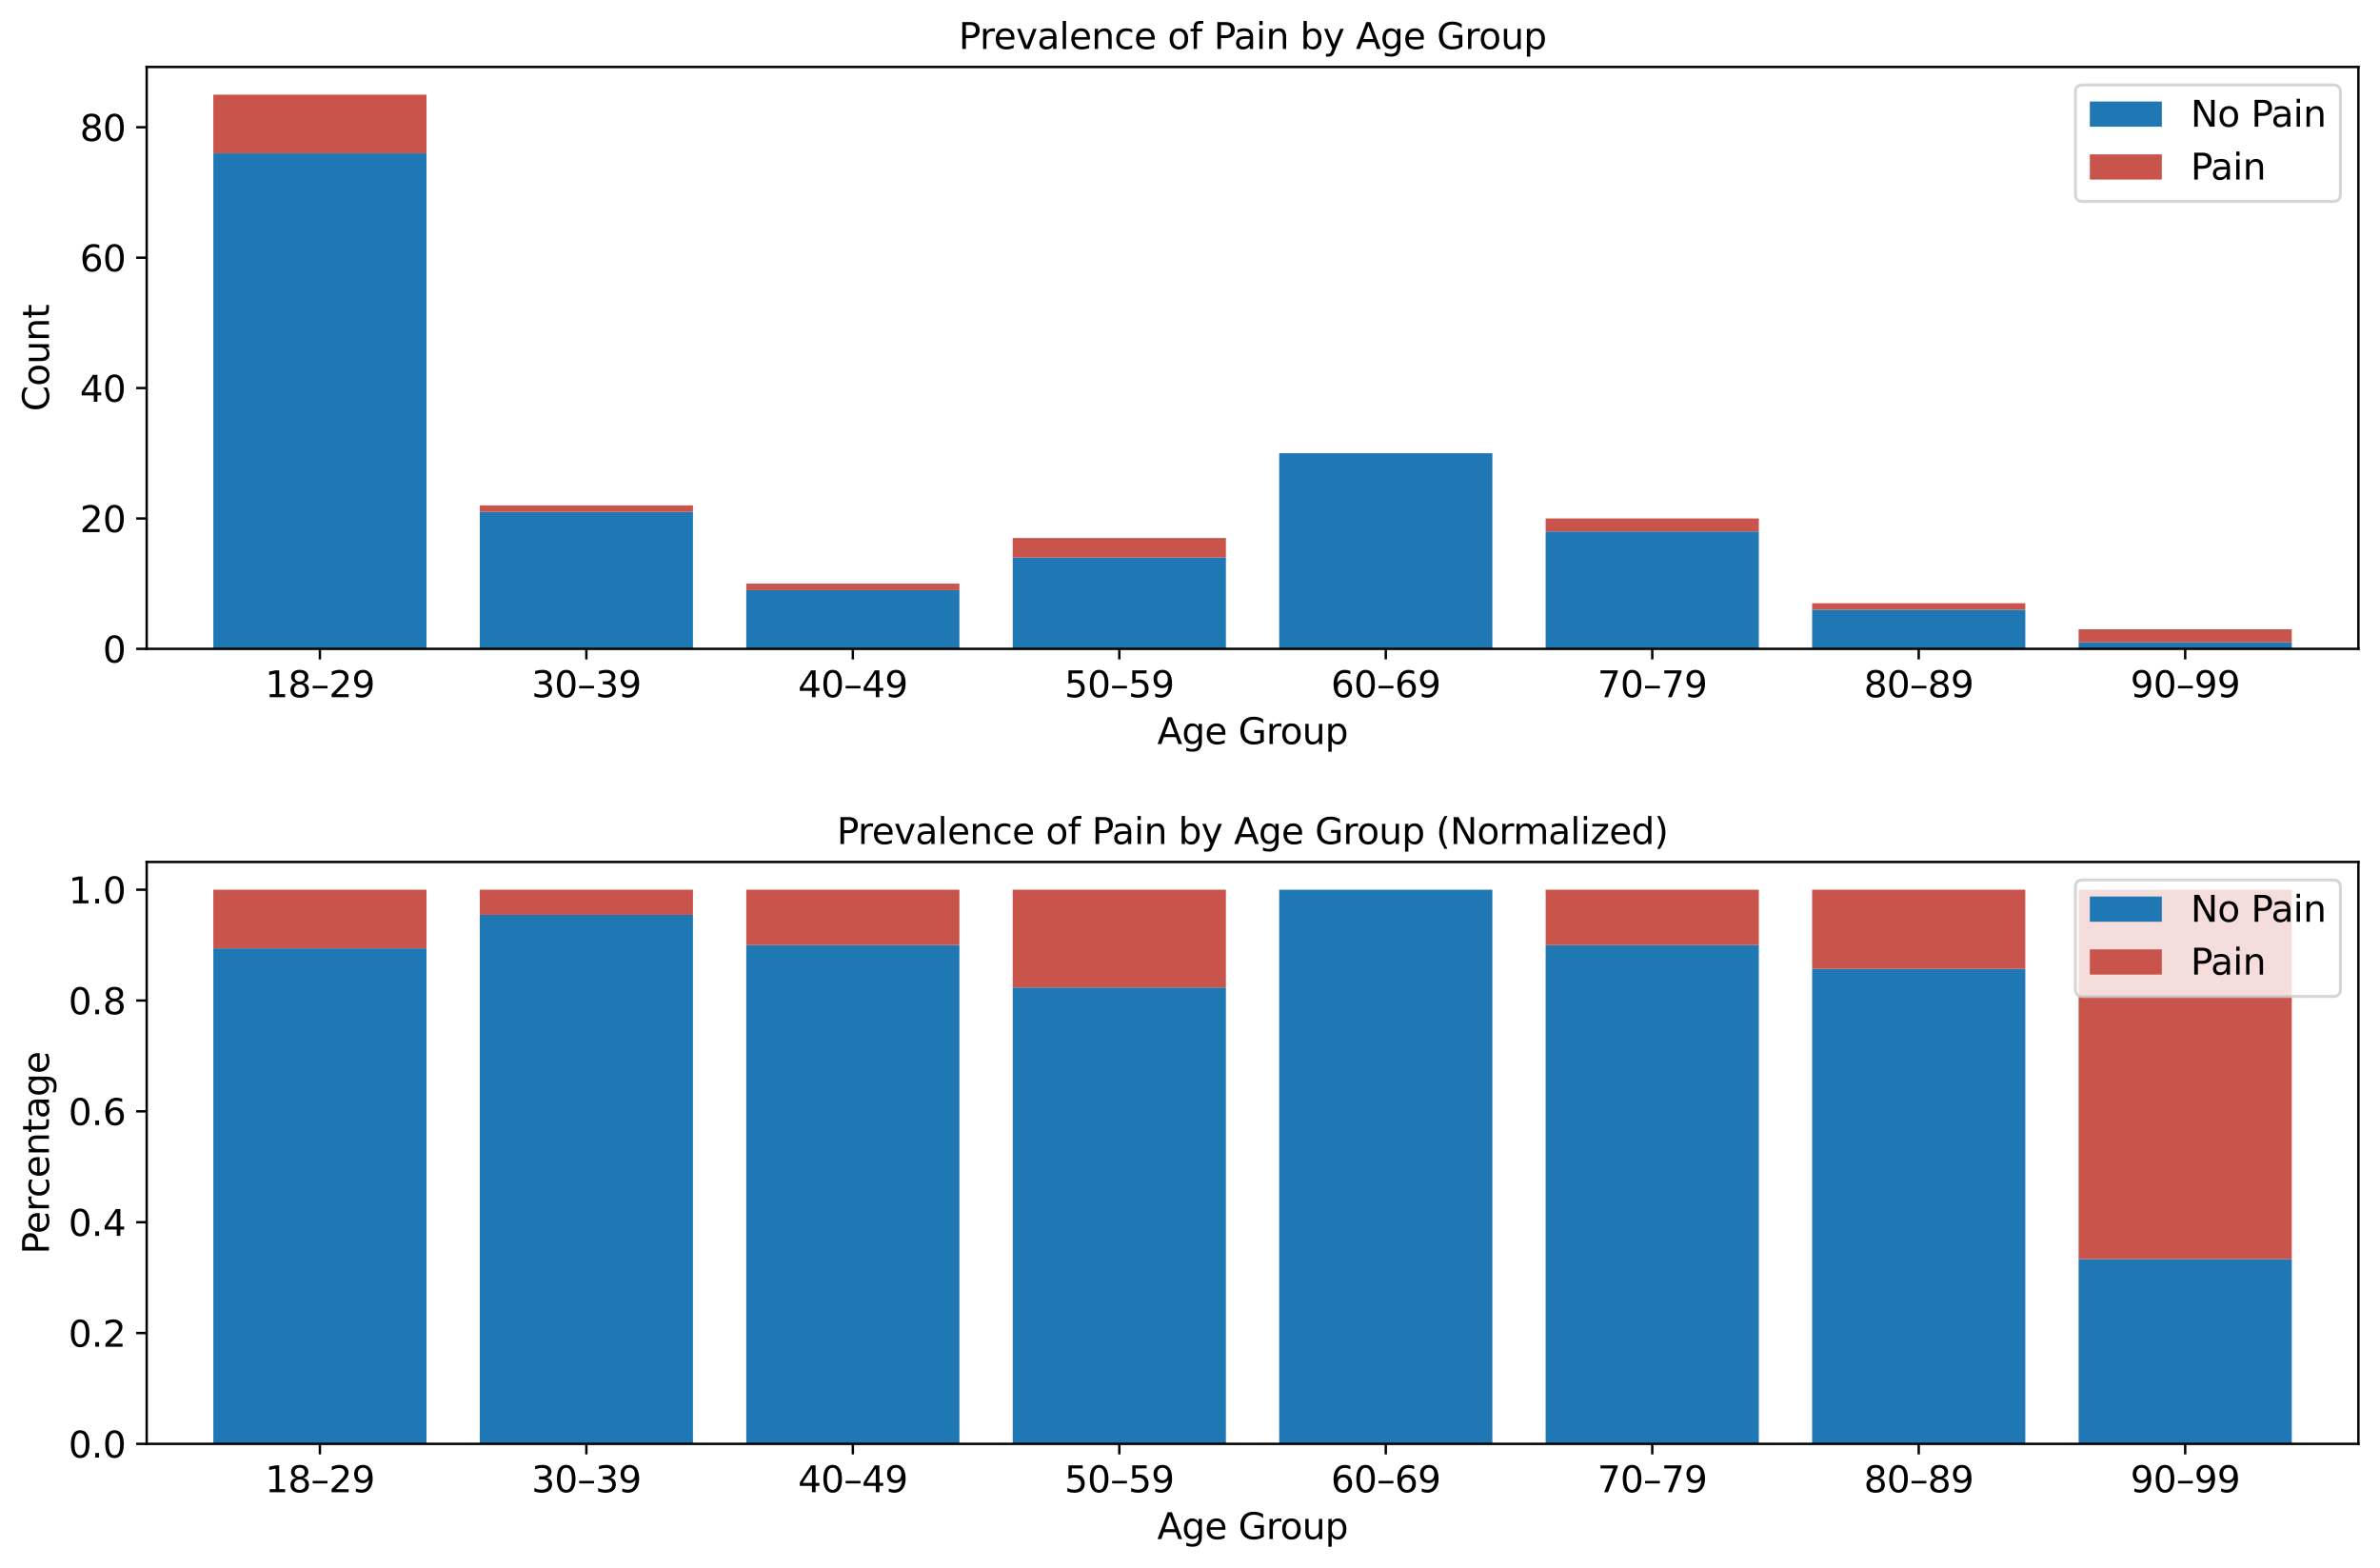
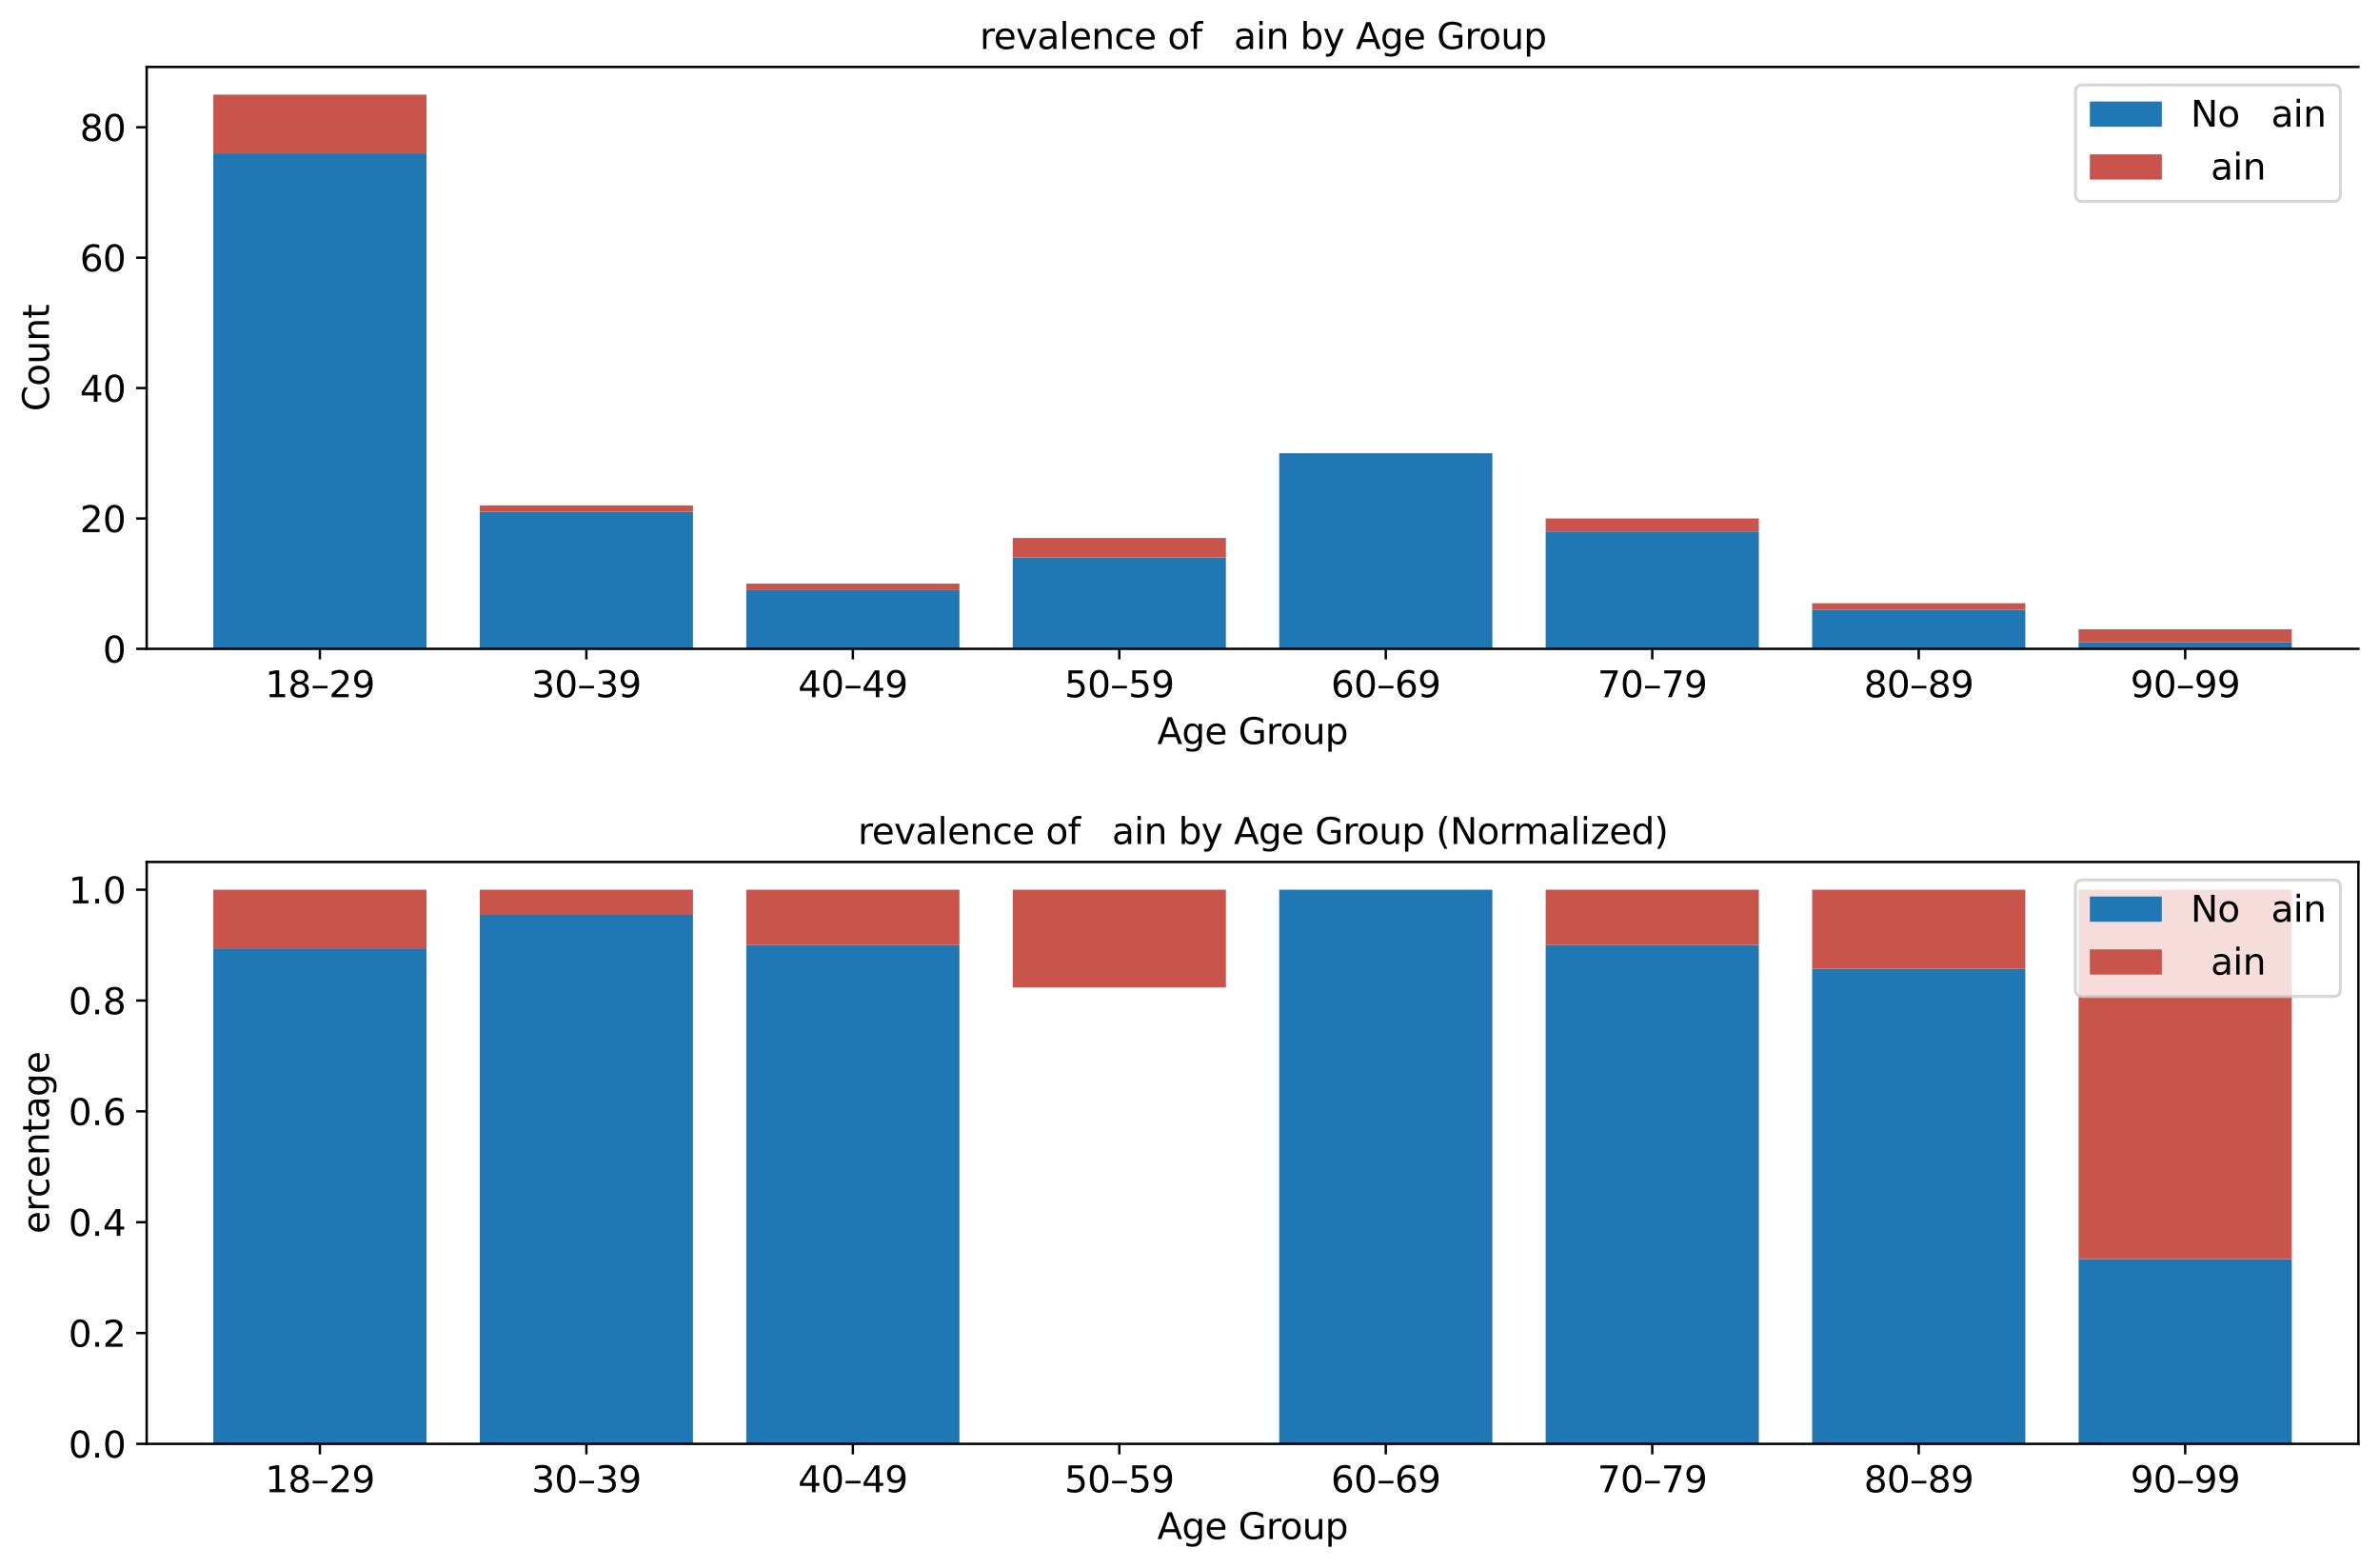
<svg xmlns="http://www.w3.org/2000/svg" xmlns:xlink="http://www.w3.org/1999/xlink" width="793.337pt" height="522.706pt" viewBox="0 0 793.337 522.706" version="1.1">
  <defs>
    <style type="text/css">*{stroke-linejoin: round; stroke-linecap: butt}</style>
  </defs>
  <g id="figure_1">
    <g id="patch_1">
      <path d="M 0 522.706  L 793.337 522.706  L 793.337 0  L 0 0  z " style="fill: #ffffff" />
    </g>
    <g id="axes_1">
      <g id="patch_2">
        <path d="M 48.898 216.278  L 786.138 216.278  L 786.138 22.318  L 48.898 22.318  z " style="fill: #ffffff" />
      </g>
      <g id="patch_3">
        <path d="M 71.104 216.278  L 142.163 216.278  L 142.163 51.113  L 71.104 51.113  z " clip-path="url(#p8c71775d25)" style="fill: #1f77b4" />
      </g>
      <g id="patch_4">
        <path d="M 159.928 216.278  L 230.987 216.278  L 230.987 170.64  L 159.928 170.64  z " clip-path="url(#p8c71775d25)" style="fill: #1f77b4" />
      </g>
      <g id="patch_5">
        <path d="M 248.752 216.278  L 319.811 216.278  L 319.811 196.719  L 248.752 196.719  z " clip-path="url(#p8c71775d25)" style="fill: #1f77b4" />
      </g>
      <g id="patch_6">
        <path d="M 337.576 216.278  L 408.635 216.278  L 408.635 185.853  L 337.576 185.853  z " clip-path="url(#p8c71775d25)" style="fill: #1f77b4" />
      </g>
      <g id="patch_7">
        <path d="M 426.4 216.278  L 497.459 216.278  L 497.459 151.081  L 426.4 151.081  z " clip-path="url(#p8c71775d25)" style="fill: #1f77b4" />
      </g>
      <g id="patch_8">
        <path d="M 515.224 216.278  L 586.283 216.278  L 586.283 177.16  L 515.224 177.16  z " clip-path="url(#p8c71775d25)" style="fill: #1f77b4" />
      </g>
      <g id="patch_9">
        <path d="M 604.048 216.278  L 675.107 216.278  L 675.107 203.239  L 604.048 203.239  z " clip-path="url(#p8c71775d25)" style="fill: #1f77b4" />
      </g>
      <g id="patch_10">
        <path d="M 692.872 216.278  L 763.931 216.278  L 763.931 214.105  L 692.872 214.105  z " clip-path="url(#p8c71775d25)" style="fill: #1f77b4" />
      </g>
      <g id="patch_11">
        <path d="M 71.104 51.113  L 142.163 51.113  L 142.163 31.554  L 71.104 31.554  z " clip-path="url(#p8c71775d25)" style="fill: #c8544c" />
      </g>
      <g id="patch_12">
        <path d="M 159.928 170.64  L 230.987 170.64  L 230.987 168.467  L 159.928 168.467  z " clip-path="url(#p8c71775d25)" style="fill: #c8544c" />
      </g>
      <g id="patch_13">
        <path d="M 248.752 196.719  L 319.811 196.719  L 319.811 194.546  L 248.752 194.546  z " clip-path="url(#p8c71775d25)" style="fill: #c8544c" />
      </g>
      <g id="patch_14">
        <path d="M 337.576 185.853  L 408.635 185.853  L 408.635 179.333  L 337.576 179.333  z " clip-path="url(#p8c71775d25)" style="fill: #c8544c" />
      </g>
      <g id="patch_15">
        <path d="M 426.4 216.278  L 497.459 216.278  L 497.459 216.278  L 426.4 216.278  z " clip-path="url(#p8c71775d25)" style="fill: #c8544c" />
      </g>
      <g id="patch_16">
        <path d="M 515.224 177.16  L 586.283 177.16  L 586.283 172.814  L 515.224 172.814  z " clip-path="url(#p8c71775d25)" style="fill: #c8544c" />
      </g>
      <g id="patch_17">
        <path d="M 604.048 203.239  L 675.107 203.239  L 675.107 201.066  L 604.048 201.066  z " clip-path="url(#p8c71775d25)" style="fill: #c8544c" />
      </g>
      <g id="patch_18">
        <path d="M 692.872 214.105  L 763.931 214.105  L 763.931 209.758  L 692.872 209.758  z " clip-path="url(#p8c71775d25)" style="fill: #c8544c" />
      </g>
      <g id="matplotlib.axis_1">
        <g id="xtick_1">
          <g id="line2d_1">
            <defs>
              <path id="m288261c86e" d="M 0 0  L 0 3.5  " style="stroke: #000000; stroke-width: 0.8" />
            </defs>
            <g>
              <use xlink:href="#m288261c86e" x="106.633" y="216.278" style="stroke: #000000; stroke-width: 0.8" />
            </g>
          </g>
          <g id="text_1">
            <g transform="translate(88.363 232.396) scale(0.12 -0.12)">
              <defs>
                <path id="DejaVuSans-31" d="M 794 531  L 1825 531  L 1825 4091  L 703 3866  L 703 4441  L 1819 4666  L 2450 4666  L 2450 531  L 3481 531  L 3481 0  L 794 0  L 794 531  z " transform="scale(0.016)" />
                <path id="DejaVuSans-38" d="M 2034 2216  Q 1584 2216 1326 1975  Q 1069 1734 1069 1313  Q 1069 891 1326 650  Q 1584 409 2034 409  Q 2484 409 2743 651  Q 3003 894 3003 1313  Q 3003 1734 2745 1975  Q 2488 2216 2034 2216  z M 1403 2484  Q 997 2584 770 2862  Q 544 3141 544 3541  Q 544 4100 942 4425  Q 1341 4750 2034 4750  Q 2731 4750 3128 4425  Q 3525 4100 3525 3541  Q 3525 3141 3298 2862  Q 3072 2584 2669 2484  Q 3125 2378 3379 2068  Q 3634 1759 3634 1313  Q 3634 634 3220 271  Q 2806 -91 2034 -91  Q 1263 -91 848 271  Q 434 634 434 1313  Q 434 1759 690 2068  Q 947 2378 1403 2484  z M 1172 3481  Q 1172 3119 1398 2916  Q 1625 2713 2034 2713  Q 2441 2713 2670 2916  Q 2900 3119 2900 3481  Q 2900 3844 2670 4047  Q 2441 4250 2034 4250  Q 1625 4250 1398 4047  Q 1172 3844 1172 3481  z " transform="scale(0.016)" />
                <path id="DejaVuSans-2013" d="M 313 1978  L 2888 1978  L 2888 1528  L 313 1528  L 313 1978  z " transform="scale(0.016)" />
                <path id="DejaVuSans-32" d="M 1228 531  L 3431 531  L 3431 0  L 469 0  L 469 531  Q 828 903 1448 1529  Q 2069 2156 2228 2338  Q 2531 2678 2651 2914  Q 2772 3150 2772 3378  Q 2772 3750 2511 3984  Q 2250 4219 1831 4219  Q 1534 4219 1204 4116  Q 875 4013 500 3803  L 500 4441  Q 881 4594 1212 4672  Q 1544 4750 1819 4750  Q 2544 4750 2975 4387  Q 3406 4025 3406 3419  Q 3406 3131 3298 2873  Q 3191 2616 2906 2266  Q 2828 2175 2409 1742  Q 1991 1309 1228 531  z " transform="scale(0.016)" />
                <path id="DejaVuSans-39" d="M 703 97  L 703 672  Q 941 559 1184 500  Q 1428 441 1663 441  Q 2288 441 2617 861  Q 2947 1281 2994 2138  Q 2813 1869 2534 1725  Q 2256 1581 1919 1581  Q 1219 1581 811 2004  Q 403 2428 403 3163  Q 403 3881 828 4315  Q 1253 4750 1959 4750  Q 2769 4750 3195 4129  Q 3622 3509 3622 2328  Q 3622 1225 3098 567  Q 2575 -91 1691 -91  Q 1453 -91 1209 -44  Q 966 3 703 97  z M 1959 2075  Q 2384 2075 2632 2365  Q 2881 2656 2881 3163  Q 2881 3666 2632 3958  Q 2384 4250 1959 4250  Q 1534 4250 1286 3958  Q 1038 3666 1038 3163  Q 1038 2656 1286 2365  Q 1534 2075 1959 2075  z " transform="scale(0.016)" />
              </defs>
              <use xlink:href="#DejaVuSans-31" />
              <use xlink:href="#DejaVuSans-38" x="63.623" />
              <use xlink:href="#DejaVuSans-2013" x="127.246" />
              <use xlink:href="#DejaVuSans-32" x="177.246" />
              <use xlink:href="#DejaVuSans-39" x="240.869" />
            </g>
          </g>
        </g>
        <g id="xtick_2">
          <g id="line2d_2">
            <g>
              <use xlink:href="#m288261c86e" x="195.457" y="216.278" style="stroke: #000000; stroke-width: 0.8" />
            </g>
          </g>
          <g id="text_2">
            <g transform="translate(177.187 232.396) scale(0.12 -0.12)">
              <defs>
                <path id="DejaVuSans-33" d="M 2597 2516  Q 3050 2419 3304 2112  Q 3559 1806 3559 1356  Q 3559 666 3084 287  Q 2609 -91 1734 -91  Q 1441 -91 1130 -33  Q 819 25 488 141  L 488 750  Q 750 597 1062 519  Q 1375 441 1716 441  Q 2309 441 2620 675  Q 2931 909 2931 1356  Q 2931 1769 2642 2001  Q 2353 2234 1838 2234  L 1294 2234  L 1294 2753  L 1863 2753  Q 2328 2753 2575 2939  Q 2822 3125 2822 3475  Q 2822 3834 2567 4026  Q 2313 4219 1838 4219  Q 1578 4219 1281 4162  Q 984 4106 628 3988  L 628 4550  Q 988 4650 1302 4700  Q 1616 4750 1894 4750  Q 2613 4750 3031 4423  Q 3450 4097 3450 3541  Q 3450 3153 3228 2886  Q 3006 2619 2597 2516  z " transform="scale(0.016)" />
                <path id="DejaVuSans-30" d="M 2034 4250  Q 1547 4250 1301 3770  Q 1056 3291 1056 2328  Q 1056 1369 1301 889  Q 1547 409 2034 409  Q 2525 409 2770 889  Q 3016 1369 3016 2328  Q 3016 3291 2770 3770  Q 2525 4250 2034 4250  z M 2034 4750  Q 2819 4750 3233 4129  Q 3647 3509 3647 2328  Q 3647 1150 3233 529  Q 2819 -91 2034 -91  Q 1250 -91 836 529  Q 422 1150 422 2328  Q 422 3509 836 4129  Q 1250 4750 2034 4750  z " transform="scale(0.016)" />
              </defs>
              <use xlink:href="#DejaVuSans-33" />
              <use xlink:href="#DejaVuSans-30" x="63.623" />
              <use xlink:href="#DejaVuSans-2013" x="127.246" />
              <use xlink:href="#DejaVuSans-33" x="177.246" />
              <use xlink:href="#DejaVuSans-39" x="240.869" />
            </g>
          </g>
        </g>
        <g id="xtick_3">
          <g id="line2d_3">
            <g>
              <use xlink:href="#m288261c86e" x="284.281" y="216.278" style="stroke: #000000; stroke-width: 0.8" />
            </g>
          </g>
          <g id="text_3">
            <g transform="translate(266.011 232.396) scale(0.12 -0.12)">
              <defs>
                <path id="DejaVuSans-34" d="M 2419 4116  L 825 1625  L 2419 1625  L 2419 4116  z M 2253 4666  L 3047 4666  L 3047 1625  L 3713 1625  L 3713 1100  L 3047 1100  L 3047 0  L 2419 0  L 2419 1100  L 313 1100  L 313 1709  L 2253 4666  z " transform="scale(0.016)" />
              </defs>
              <use xlink:href="#DejaVuSans-34" />
              <use xlink:href="#DejaVuSans-30" x="63.623" />
              <use xlink:href="#DejaVuSans-2013" x="127.246" />
              <use xlink:href="#DejaVuSans-34" x="177.246" />
              <use xlink:href="#DejaVuSans-39" x="240.869" />
            </g>
          </g>
        </g>
        <g id="xtick_4">
          <g id="line2d_4">
            <g>
              <use xlink:href="#m288261c86e" x="373.105" y="216.278" style="stroke: #000000; stroke-width: 0.8" />
            </g>
          </g>
          <g id="text_4">
            <g transform="translate(354.835 232.396) scale(0.12 -0.12)">
              <defs>
                <path id="DejaVuSans-35" d="M 691 4666  L 3169 4666  L 3169 4134  L 1269 4134  L 1269 2991  Q 1406 3038 1543 3061  Q 1681 3084 1819 3084  Q 2600 3084 3056 2656  Q 3513 2228 3513 1497  Q 3513 744 3044 326  Q 2575 -91 1722 -91  Q 1428 -91 1123 -41  Q 819 9 494 109  L 494 744  Q 775 591 1075 516  Q 1375 441 1709 441  Q 2250 441 2565 725  Q 2881 1009 2881 1497  Q 2881 1984 2565 2268  Q 2250 2553 1709 2553  Q 1456 2553 1204 2497  Q 953 2441 691 2322  L 691 4666  z " transform="scale(0.016)" />
              </defs>
              <use xlink:href="#DejaVuSans-35" />
              <use xlink:href="#DejaVuSans-30" x="63.623" />
              <use xlink:href="#DejaVuSans-2013" x="127.246" />
              <use xlink:href="#DejaVuSans-35" x="177.246" />
              <use xlink:href="#DejaVuSans-39" x="240.869" />
            </g>
          </g>
        </g>
        <g id="xtick_5">
          <g id="line2d_5">
            <g>
              <use xlink:href="#m288261c86e" x="461.93" y="216.278" style="stroke: #000000; stroke-width: 0.8" />
            </g>
          </g>
          <g id="text_5">
            <g transform="translate(443.66 232.396) scale(0.12 -0.12)">
              <defs>
                <path id="DejaVuSans-36" d="M 2113 2584  Q 1688 2584 1439 2293  Q 1191 2003 1191 1497  Q 1191 994 1439 701  Q 1688 409 2113 409  Q 2538 409 2786 701  Q 3034 994 3034 1497  Q 3034 2003 2786 2293  Q 2538 2584 2113 2584  z M 3366 4563  L 3366 3988  Q 3128 4100 2886 4159  Q 2644 4219 2406 4219  Q 1781 4219 1451 3797  Q 1122 3375 1075 2522  Q 1259 2794 1537 2939  Q 1816 3084 2150 3084  Q 2853 3084 3261 2657  Q 3669 2231 3669 1497  Q 3669 778 3244 343  Q 2819 -91 2113 -91  Q 1303 -91 875 529  Q 447 1150 447 2328  Q 447 3434 972 4092  Q 1497 4750 2381 4750  Q 2619 4750 2861 4703  Q 3103 4656 3366 4563  z " transform="scale(0.016)" />
              </defs>
              <use xlink:href="#DejaVuSans-36" />
              <use xlink:href="#DejaVuSans-30" x="63.623" />
              <use xlink:href="#DejaVuSans-2013" x="127.246" />
              <use xlink:href="#DejaVuSans-36" x="177.246" />
              <use xlink:href="#DejaVuSans-39" x="240.869" />
            </g>
          </g>
        </g>
        <g id="xtick_6">
          <g id="line2d_6">
            <g>
              <use xlink:href="#m288261c86e" x="550.754" y="216.278" style="stroke: #000000; stroke-width: 0.8" />
            </g>
          </g>
          <g id="text_6">
            <g transform="translate(532.484 232.396) scale(0.12 -0.12)">
              <defs>
                <path id="DejaVuSans-37" d="M 525 4666  L 3525 4666  L 3525 4397  L 1831 0  L 1172 0  L 2766 4134  L 525 4134  L 525 4666  z " transform="scale(0.016)" />
              </defs>
              <use xlink:href="#DejaVuSans-37" />
              <use xlink:href="#DejaVuSans-30" x="63.623" />
              <use xlink:href="#DejaVuSans-2013" x="127.246" />
              <use xlink:href="#DejaVuSans-37" x="177.246" />
              <use xlink:href="#DejaVuSans-39" x="240.869" />
            </g>
          </g>
        </g>
        <g id="xtick_7">
          <g id="line2d_7">
            <g>
              <use xlink:href="#m288261c86e" x="639.578" y="216.278" style="stroke: #000000; stroke-width: 0.8" />
            </g>
          </g>
          <g id="text_7">
            <g transform="translate(621.308 232.396) scale(0.12 -0.12)">
              <use xlink:href="#DejaVuSans-38" />
              <use xlink:href="#DejaVuSans-30" x="63.623" />
              <use xlink:href="#DejaVuSans-2013" x="127.246" />
              <use xlink:href="#DejaVuSans-38" x="177.246" />
              <use xlink:href="#DejaVuSans-39" x="240.869" />
            </g>
          </g>
        </g>
        <g id="xtick_8">
          <g id="line2d_8">
            <g>
              <use xlink:href="#m288261c86e" x="728.402" y="216.278" style="stroke: #000000; stroke-width: 0.8" />
            </g>
          </g>
          <g id="text_8">
            <g transform="translate(710.132 232.396) scale(0.12 -0.12)">
              <use xlink:href="#DejaVuSans-39" />
              <use xlink:href="#DejaVuSans-30" x="63.623" />
              <use xlink:href="#DejaVuSans-2013" x="127.246" />
              <use xlink:href="#DejaVuSans-39" x="177.246" />
              <use xlink:href="#DejaVuSans-39" x="240.869" />
            </g>
          </g>
        </g>
        <g id="text_9">
          <g transform="translate(385.742 248.01) scale(0.12 -0.12)">
            <defs>
              <path id="DejaVuSans-41" d="M 2188 4044  L 1331 1722  L 3047 1722  L 2188 4044  z M 1831 4666  L 2547 4666  L 4325 0  L 3669 0  L 3244 1197  L 1141 1197  L 716 0  L 50 0  L 1831 4666  z " transform="scale(0.016)" />
              <path id="DejaVuSans-67" d="M 2906 1791  Q 2906 2416 2648 2759  Q 2391 3103 1925 3103  Q 1463 3103 1205 2759  Q 947 2416 947 1791  Q 947 1169 1205 825  Q 1463 481 1925 481  Q 2391 481 2648 825  Q 2906 1169 2906 1791  z M 3481 434  Q 3481 -459 3084 -895  Q 2688 -1331 1869 -1331  Q 1566 -1331 1297 -1286  Q 1028 -1241 775 -1147  L 775 -588  Q 1028 -725 1275 -790  Q 1522 -856 1778 -856  Q 2344 -856 2625 -561  Q 2906 -266 2906 331  L 2906 616  Q 2728 306 2450 153  Q 2172 0 1784 0  Q 1141 0 747 490  Q 353 981 353 1791  Q 353 2603 747 3093  Q 1141 3584 1784 3584  Q 2172 3584 2450 3431  Q 2728 3278 2906 2969  L 2906 3500  L 3481 3500  L 3481 434  z " transform="scale(0.016)" />
              <path id="DejaVuSans-65" d="M 3597 1894  L 3597 1613  L 953 1613  Q 991 1019 1311 708  Q 1631 397 2203 397  Q 2534 397 2845 478  Q 3156 559 3463 722  L 3463 178  Q 3153 47 2828 -22  Q 2503 -91 2169 -91  Q 1331 -91 842 396  Q 353 884 353 1716  Q 353 2575 817 3079  Q 1281 3584 2069 3584  Q 2775 3584 3186 3129  Q 3597 2675 3597 1894  z M 3022 2063  Q 3016 2534 2758 2815  Q 2500 3097 2075 3097  Q 1594 3097 1305 2825  Q 1016 2553 972 2059  L 3022 2063  z " transform="scale(0.016)" />
              <path id="DejaVuSans-20" transform="scale(0.016)" />
              <path id="DejaVuSans-47" d="M 3809 666  L 3809 1919  L 2778 1919  L 2778 2438  L 4434 2438  L 4434 434  Q 4069 175 3628 42  Q 3188 -91 2688 -91  Q 1594 -91 976 548  Q 359 1188 359 2328  Q 359 3472 976 4111  Q 1594 4750 2688 4750  Q 3144 4750 3555 4637  Q 3966 4525 4313 4306  L 4313 3634  Q 3963 3931 3569 4081  Q 3175 4231 2741 4231  Q 1884 4231 1454 3753  Q 1025 3275 1025 2328  Q 1025 1384 1454 906  Q 1884 428 2741 428  Q 3075 428 3337 486  Q 3600 544 3809 666  z " transform="scale(0.016)" />
              <path id="DejaVuSans-72" d="M 2631 2963  Q 2534 3019 2420 3045  Q 2306 3072 2169 3072  Q 1681 3072 1420 2755  Q 1159 2438 1159 1844  L 1159 0  L 581 0  L 581 3500  L 1159 3500  L 1159 2956  Q 1341 3275 1631 3429  Q 1922 3584 2338 3584  Q 2397 3584 2469 3576  Q 2541 3569 2628 3553  L 2631 2963  z " transform="scale(0.016)" />
              <path id="DejaVuSans-6f" d="M 1959 3097  Q 1497 3097 1228 2736  Q 959 2375 959 1747  Q 959 1119 1226 758  Q 1494 397 1959 397  Q 2419 397 2687 759  Q 2956 1122 2956 1747  Q 2956 2369 2687 2733  Q 2419 3097 1959 3097  z M 1959 3584  Q 2709 3584 3137 3096  Q 3566 2609 3566 1747  Q 3566 888 3137 398  Q 2709 -91 1959 -91  Q 1206 -91 779 398  Q 353 888 353 1747  Q 353 2609 779 3096  Q 1206 3584 1959 3584  z " transform="scale(0.016)" />
              <path id="DejaVuSans-75" d="M 544 1381  L 544 3500  L 1119 3500  L 1119 1403  Q 1119 906 1312 657  Q 1506 409 1894 409  Q 2359 409 2629 706  Q 2900 1003 2900 1516  L 2900 3500  L 3475 3500  L 3475 0  L 2900 0  L 2900 538  Q 2691 219 2414 64  Q 2138 -91 1772 -91  Q 1169 -91 856 284  Q 544 659 544 1381  z M 1991 3584  L 1991 3584  z " transform="scale(0.016)" />
              <path id="DejaVuSans-70" d="M 1159 525  L 1159 -1331  L 581 -1331  L 581 3500  L 1159 3500  L 1159 2969  Q 1341 3281 1617 3432  Q 1894 3584 2278 3584  Q 2916 3584 3314 3078  Q 3713 2572 3713 1747  Q 3713 922 3314 415  Q 2916 -91 2278 -91  Q 1894 -91 1617 61  Q 1341 213 1159 525  z M 3116 1747  Q 3116 2381 2855 2742  Q 2594 3103 2138 3103  Q 1681 3103 1420 2742  Q 1159 2381 1159 1747  Q 1159 1113 1420 752  Q 1681 391 2138 391  Q 2594 391 2855 752  Q 3116 1113 3116 1747  z " transform="scale(0.016)" />
            </defs>
            <use xlink:href="#DejaVuSans-41" />
            <use xlink:href="#DejaVuSans-67" x="68.408" />
            <use xlink:href="#DejaVuSans-65" x="131.885" />
            <use xlink:href="#DejaVuSans-20" x="193.408" />
            <use xlink:href="#DejaVuSans-47" x="225.195" />
            <use xlink:href="#DejaVuSans-72" x="302.686" />
            <use xlink:href="#DejaVuSans-6f" x="341.549" />
            <use xlink:href="#DejaVuSans-75" x="402.73" />
            <use xlink:href="#DejaVuSans-70" x="466.109" />
          </g>
        </g>
      </g>
      <g id="matplotlib.axis_2">
        <g id="ytick_1">
          <g id="line2d_9">
            <defs>
              <path id="m6fbc1df913" d="M 0 0  L -3.5 0  " style="stroke: #000000; stroke-width: 0.8" />
            </defs>
            <g>
              <use xlink:href="#m6fbc1df913" x="48.898" y="216.278" style="stroke: #000000; stroke-width: 0.8" />
            </g>
          </g>
          <g id="text_10">
            <g transform="translate(34.263 220.837) scale(0.12 -0.12)">
              <use xlink:href="#DejaVuSans-30" />
            </g>
          </g>
        </g>
        <g id="ytick_2">
          <g id="line2d_10">
            <g>
              <use xlink:href="#m6fbc1df913" x="48.898" y="172.814" style="stroke: #000000; stroke-width: 0.8" />
            </g>
          </g>
          <g id="text_11">
            <g transform="translate(26.628 177.373) scale(0.12 -0.12)">
              <use xlink:href="#DejaVuSans-32" />
              <use xlink:href="#DejaVuSans-30" x="63.623" />
            </g>
          </g>
        </g>
        <g id="ytick_3">
          <g id="line2d_11">
            <g>
              <use xlink:href="#m6fbc1df913" x="48.898" y="129.349" style="stroke: #000000; stroke-width: 0.8" />
            </g>
          </g>
          <g id="text_12">
            <g transform="translate(26.628 133.908) scale(0.12 -0.12)">
              <use xlink:href="#DejaVuSans-34" />
              <use xlink:href="#DejaVuSans-30" x="63.623" />
            </g>
          </g>
        </g>
        <g id="ytick_4">
          <g id="line2d_12">
            <g>
              <use xlink:href="#m6fbc1df913" x="48.898" y="85.885" style="stroke: #000000; stroke-width: 0.8" />
            </g>
          </g>
          <g id="text_13">
            <g transform="translate(26.628 90.444) scale(0.12 -0.12)">
              <use xlink:href="#DejaVuSans-36" />
              <use xlink:href="#DejaVuSans-30" x="63.623" />
            </g>
          </g>
        </g>
        <g id="ytick_5">
          <g id="line2d_13">
            <g>
              <use xlink:href="#m6fbc1df913" x="48.898" y="42.42" style="stroke: #000000; stroke-width: 0.8" />
            </g>
          </g>
          <g id="text_14">
            <g transform="translate(26.628 46.979) scale(0.12 -0.12)">
              <use xlink:href="#DejaVuSans-38" />
              <use xlink:href="#DejaVuSans-30" x="63.623" />
            </g>
          </g>
        </g>
        <g id="text_15">
          <g transform="translate(16.318 137.116) rotate(-90) scale(0.12 -0.12)">
            <defs>
              <path id="DejaVuSans-43" d="M 4122 4306  L 4122 3641  Q 3803 3938 3442 4084  Q 3081 4231 2675 4231  Q 1875 4231 1450 3742  Q 1025 3253 1025 2328  Q 1025 1406 1450 917  Q 1875 428 2675 428  Q 3081 428 3442 575  Q 3803 722 4122 1019  L 4122 359  Q 3791 134 3420 21  Q 3050 -91 2638 -91  Q 1578 -91 968 557  Q 359 1206 359 2328  Q 359 3453 968 4101  Q 1578 4750 2638 4750  Q 3056 4750 3426 4639  Q 3797 4528 4122 4306  z " transform="scale(0.016)" />
              <path id="DejaVuSans-6e" d="M 3513 2113  L 3513 0  L 2938 0  L 2938 2094  Q 2938 2591 2744 2837  Q 2550 3084 2163 3084  Q 1697 3084 1428 2787  Q 1159 2491 1159 1978  L 1159 0  L 581 0  L 581 3500  L 1159 3500  L 1159 2956  Q 1366 3272 1645 3428  Q 1925 3584 2291 3584  Q 2894 3584 3203 3211  Q 3513 2838 3513 2113  z " transform="scale(0.016)" />
              <path id="DejaVuSans-74" d="M 1172 4494  L 1172 3500  L 2356 3500  L 2356 3053  L 1172 3053  L 1172 1153  Q 1172 725 1289 603  Q 1406 481 1766 481  L 2356 481  L 2356 0  L 1766 0  Q 1100 0 847 248  Q 594 497 594 1153  L 594 3053  L 172 3053  L 172 3500  L 594 3500  L 594 4494  L 1172 4494  z " transform="scale(0.016)" />
            </defs>
            <use xlink:href="#DejaVuSans-43" />
            <use xlink:href="#DejaVuSans-6f" x="69.824" />
            <use xlink:href="#DejaVuSans-75" x="131.006" />
            <use xlink:href="#DejaVuSans-6e" x="194.385" />
            <use xlink:href="#DejaVuSans-74" x="257.764" />
          </g>
        </g>
      </g>
      <g id="patch_19">
        <path d="M 48.898 216.278  L 48.898 22.318  " style="fill: none; stroke: #000000; stroke-width: 0.8; stroke-linejoin: miter; stroke-linecap: square" />
      </g>
      <g id="patch_20">
-         <path d="M 786.138 216.278  L 786.138 22.318  " style="fill: none; stroke: #000000; stroke-width: 0.8; stroke-linejoin: miter; stroke-linecap: square" />
-       </g>
+         </g>
      <g id="patch_21">
        <path d="M 48.898 216.278  L 786.138 216.278  " style="fill: none; stroke: #000000; stroke-width: 0.8; stroke-linejoin: miter; stroke-linecap: square" />
      </g>
      <g id="patch_22">
        <path d="M 48.898 22.318  L 786.138 22.318  " style="fill: none; stroke: #000000; stroke-width: 0.8; stroke-linejoin: miter; stroke-linecap: square" />
      </g>
      <g id="text_16">
        <g transform="translate(319.56 16.318) scale(0.12 -0.12)">
          <defs>
-             <path id="DejaVuSans-50" d="M 1259 4147  L 1259 2394  L 2053 2394  Q 2494 2394 2734 2622  Q 2975 2850 2975 3272  Q 2975 3691 2734 3919  Q 2494 4147 2053 4147  L 1259 4147  z M 628 4666  L 2053 4666  Q 2838 4666 3239 4311  Q 3641 3956 3641 3272  Q 3641 2581 3239 2228  Q 2838 1875 2053 1875  L 1259 1875  L 1259 0  L 628 0  L 628 4666  z " transform="scale(0.016)" />
            <path id="DejaVuSans-76" d="M 191 3500  L 800 3500  L 1894 563  L 2988 3500  L 3597 3500  L 2284 0  L 1503 0  L 191 3500  z " transform="scale(0.016)" />
            <path id="DejaVuSans-61" d="M 2194 1759  Q 1497 1759 1228 1600  Q 959 1441 959 1056  Q 959 750 1161 570  Q 1363 391 1709 391  Q 2188 391 2477 730  Q 2766 1069 2766 1631  L 2766 1759  L 2194 1759  z M 3341 1997  L 3341 0  L 2766 0  L 2766 531  Q 2569 213 2275 61  Q 1981 -91 1556 -91  Q 1019 -91 701 211  Q 384 513 384 1019  Q 384 1609 779 1909  Q 1175 2209 1959 2209  L 2766 2209  L 2766 2266  Q 2766 2663 2505 2880  Q 2244 3097 1772 3097  Q 1472 3097 1187 3025  Q 903 2953 641 2809  L 641 3341  Q 956 3463 1253 3523  Q 1550 3584 1831 3584  Q 2591 3584 2966 3190  Q 3341 2797 3341 1997  z " transform="scale(0.016)" />
            <path id="DejaVuSans-6c" d="M 603 4863  L 1178 4863  L 1178 0  L 603 0  L 603 4863  z " transform="scale(0.016)" />
            <path id="DejaVuSans-63" d="M 3122 3366  L 3122 2828  Q 2878 2963 2633 3030  Q 2388 3097 2138 3097  Q 1578 3097 1268 2742  Q 959 2388 959 1747  Q 959 1106 1268 751  Q 1578 397 2138 397  Q 2388 397 2633 464  Q 2878 531 3122 666  L 3122 134  Q 2881 22 2623 -34  Q 2366 -91 2075 -91  Q 1284 -91 818 406  Q 353 903 353 1747  Q 353 2603 823 3093  Q 1294 3584 2113 3584  Q 2378 3584 2631 3529  Q 2884 3475 3122 3366  z " transform="scale(0.016)" />
            <path id="DejaVuSans-66" d="M 2375 4863  L 2375 4384  L 1825 4384  Q 1516 4384 1395 4259  Q 1275 4134 1275 3809  L 1275 3500  L 2222 3500  L 2222 3053  L 1275 3053  L 1275 0  L 697 0  L 697 3053  L 147 3053  L 147 3500  L 697 3500  L 697 3744  Q 697 4328 969 4595  Q 1241 4863 1831 4863  L 2375 4863  z " transform="scale(0.016)" />
            <path id="DejaVuSans-69" d="M 603 3500  L 1178 3500  L 1178 0  L 603 0  L 603 3500  z M 603 4863  L 1178 4863  L 1178 4134  L 603 4134  L 603 4863  z " transform="scale(0.016)" />
            <path id="DejaVuSans-62" d="M 3116 1747  Q 3116 2381 2855 2742  Q 2594 3103 2138 3103  Q 1681 3103 1420 2742  Q 1159 2381 1159 1747  Q 1159 1113 1420 752  Q 1681 391 2138 391  Q 2594 391 2855 752  Q 3116 1113 3116 1747  z M 1159 2969  Q 1341 3281 1617 3432  Q 1894 3584 2278 3584  Q 2916 3584 3314 3078  Q 3713 2572 3713 1747  Q 3713 922 3314 415  Q 2916 -91 2278 -91  Q 1894 -91 1617 61  Q 1341 213 1159 525  L 1159 0  L 581 0  L 581 4863  L 1159 4863  L 1159 2969  z " transform="scale(0.016)" />
            <path id="DejaVuSans-79" d="M 2059 -325  Q 1816 -950 1584 -1140  Q 1353 -1331 966 -1331  L 506 -1331  L 506 -850  L 844 -850  Q 1081 -850 1212 -737  Q 1344 -625 1503 -206  L 1606 56  L 191 3500  L 800 3500  L 1894 763  L 2988 3500  L 3597 3500  L 2059 -325  z " transform="scale(0.016)" />
          </defs>
          <use xlink:href="#DejaVuSans-50" />
          <use xlink:href="#DejaVuSans-72" x="58.553" />
          <use xlink:href="#DejaVuSans-65" x="97.416" />
          <use xlink:href="#DejaVuSans-76" x="158.939" />
          <use xlink:href="#DejaVuSans-61" x="218.119" />
          <use xlink:href="#DejaVuSans-6c" x="279.398" />
          <use xlink:href="#DejaVuSans-65" x="307.182" />
          <use xlink:href="#DejaVuSans-6e" x="368.705" />
          <use xlink:href="#DejaVuSans-63" x="432.084" />
          <use xlink:href="#DejaVuSans-65" x="487.064" />
          <use xlink:href="#DejaVuSans-20" x="548.588" />
          <use xlink:href="#DejaVuSans-6f" x="580.375" />
          <use xlink:href="#DejaVuSans-66" x="641.557" />
          <use xlink:href="#DejaVuSans-20" x="676.762" />
          <use xlink:href="#DejaVuSans-50" x="708.549" />
          <use xlink:href="#DejaVuSans-61" x="764.352" />
          <use xlink:href="#DejaVuSans-69" x="825.631" />
          <use xlink:href="#DejaVuSans-6e" x="853.414" />
          <use xlink:href="#DejaVuSans-20" x="916.793" />
          <use xlink:href="#DejaVuSans-62" x="948.58" />
          <use xlink:href="#DejaVuSans-79" x="1012.057" />
          <use xlink:href="#DejaVuSans-20" x="1071.236" />
          <use xlink:href="#DejaVuSans-41" x="1103.023" />
          <use xlink:href="#DejaVuSans-67" x="1171.432" />
          <use xlink:href="#DejaVuSans-65" x="1234.908" />
          <use xlink:href="#DejaVuSans-20" x="1296.432" />
          <use xlink:href="#DejaVuSans-47" x="1328.219" />
          <use xlink:href="#DejaVuSans-72" x="1405.709" />
          <use xlink:href="#DejaVuSans-6f" x="1444.572" />
          <use xlink:href="#DejaVuSans-75" x="1505.754" />
          <use xlink:href="#DejaVuSans-70" x="1569.133" />
        </g>
      </g>
      <g id="legend_1">
        <g id="patch_23">
          <path d="M 694.216 67.146  L 777.737 67.146  Q 780.138 67.146 780.138 64.746  L 780.138 30.718  Q 780.138 28.318 777.737 28.318  L 694.216 28.318  Q 691.816 28.318 691.816 30.718  L 691.816 64.746  Q 691.816 67.146 694.216 67.146  z " style="fill: #ffffff; opacity: 0.8; stroke: #cccccc; stroke-linejoin: miter" />
        </g>
        <g id="patch_24">
          <path d="M 696.616 42.236  L 720.616 42.236  L 720.616 33.836  L 696.616 33.836  z " style="fill: #1f77b4" />
        </g>
        <g id="text_17">
          <g transform="translate(730.216 42.236) scale(0.12 -0.12)">
            <defs>
              <path id="DejaVuSans-4e" d="M 628 4666  L 1478 4666  L 3547 763  L 3547 4666  L 4159 4666  L 4159 0  L 3309 0  L 1241 3903  L 1241 0  L 628 0  L 628 4666  z " transform="scale(0.016)" />
            </defs>
            <use xlink:href="#DejaVuSans-4e" />
            <use xlink:href="#DejaVuSans-6f" x="74.805" />
            <use xlink:href="#DejaVuSans-20" x="135.986" />
            <use xlink:href="#DejaVuSans-50" x="167.773" />
            <use xlink:href="#DejaVuSans-61" x="223.576" />
            <use xlink:href="#DejaVuSans-69" x="284.855" />
            <use xlink:href="#DejaVuSans-6e" x="312.639" />
          </g>
        </g>
        <g id="patch_25">
          <path d="M 696.616 59.85  L 720.616 59.85  L 720.616 51.45  L 696.616 51.45  z " style="fill: #c8544c" />
        </g>
        <g id="text_18">
          <g transform="translate(730.216 59.85) scale(0.12 -0.12)">
            <use xlink:href="#DejaVuSans-50" />
            <use xlink:href="#DejaVuSans-61" x="55.803" />
            <use xlink:href="#DejaVuSans-69" x="117.082" />
            <use xlink:href="#DejaVuSans-6e" x="144.865" />
          </g>
        </g>
      </g>
    </g>
    <g id="axes_2">
      <g id="patch_26">
        <path d="M 48.898 481.278  L 786.138 481.278  L 786.138 287.318  L 48.898 287.318  z " style="fill: #ffffff" />
      </g>
      <g id="patch_27">
        <path d="M 71.104 481.278  L 142.163 481.278  L 142.163 316.113  L 71.104 316.113  z " clip-path="url(#pd476ed4a35)" style="fill: #1f77b4" />
      </g>
      <g id="patch_28">
        <path d="M 159.928 481.278  L 230.987 481.278  L 230.987 304.951  L 159.928 304.951  z " clip-path="url(#pd476ed4a35)" style="fill: #1f77b4" />
      </g>
      <g id="patch_29">
        <path d="M 248.752 481.278  L 319.811 481.278  L 319.811 315.027  L 248.752 315.027  z " clip-path="url(#pd476ed4a35)" style="fill: #1f77b4" />
      </g>
      <g id="patch_30">
-         <path d="M 337.576 481.278  L 408.635 481.278  L 408.635 329.153  L 337.576 329.153  z " clip-path="url(#pd476ed4a35)" style="fill: #1f77b4" />
-       </g>
+         </g>
      <g id="patch_31">
        <path d="M 426.4 481.278  L 497.459 481.278  L 497.459 296.554  L 426.4 296.554  z " clip-path="url(#pd476ed4a35)" style="fill: #1f77b4" />
      </g>
      <g id="patch_32">
        <path d="M 515.224 481.278  L 586.283 481.278  L 586.283 315.027  L 515.224 315.027  z " clip-path="url(#pd476ed4a35)" style="fill: #1f77b4" />
      </g>
      <g id="patch_33">
        <path d="M 604.048 481.278  L 675.107 481.278  L 675.107 322.943  L 604.048 322.943  z " clip-path="url(#pd476ed4a35)" style="fill: #1f77b4" />
      </g>
      <g id="patch_34">
        <path d="M 692.872 481.278  L 763.931 481.278  L 763.931 419.704  L 692.872 419.704  z " clip-path="url(#pd476ed4a35)" style="fill: #1f77b4" />
      </g>
      <g id="patch_35">
        <path d="M 71.104 316.113  L 142.163 316.113  L 142.163 296.554  L 71.104 296.554  z " clip-path="url(#pd476ed4a35)" style="fill: #c8544c" />
      </g>
      <g id="patch_36">
        <path d="M 159.928 304.951  L 230.987 304.951  L 230.987 296.554  L 159.928 296.554  z " clip-path="url(#pd476ed4a35)" style="fill: #c8544c" />
      </g>
      <g id="patch_37">
        <path d="M 248.752 315.027  L 319.811 315.027  L 319.811 296.554  L 248.752 296.554  z " clip-path="url(#pd476ed4a35)" style="fill: #c8544c" />
      </g>
      <g id="patch_38">
        <path d="M 337.576 329.153  L 408.635 329.153  L 408.635 296.554  L 337.576 296.554  z " clip-path="url(#pd476ed4a35)" style="fill: #c8544c" />
      </g>
      <g id="patch_39">
        <path d="M 426.4 481.278  L 497.459 481.278  L 497.459 481.278  L 426.4 481.278  z " clip-path="url(#pd476ed4a35)" style="fill: #c8544c" />
      </g>
      <g id="patch_40">
        <path d="M 515.224 315.027  L 586.283 315.027  L 586.283 296.554  L 515.224 296.554  z " clip-path="url(#pd476ed4a35)" style="fill: #c8544c" />
      </g>
      <g id="patch_41">
        <path d="M 604.048 322.943  L 675.107 322.943  L 675.107 296.554  L 604.048 296.554  z " clip-path="url(#pd476ed4a35)" style="fill: #c8544c" />
      </g>
      <g id="patch_42">
        <path d="M 692.872 419.704  L 763.931 419.704  L 763.931 296.554  L 692.872 296.554  z " clip-path="url(#pd476ed4a35)" style="fill: #c8544c" />
      </g>
      <g id="matplotlib.axis_3">
        <g id="xtick_9">
          <g id="line2d_14">
            <g>
              <use xlink:href="#m288261c86e" x="106.633" y="481.278" style="stroke: #000000; stroke-width: 0.8" />
            </g>
          </g>
          <g id="text_19">
            <g transform="translate(88.363 497.396) scale(0.12 -0.12)">
              <use xlink:href="#DejaVuSans-31" />
              <use xlink:href="#DejaVuSans-38" x="63.623" />
              <use xlink:href="#DejaVuSans-2013" x="127.246" />
              <use xlink:href="#DejaVuSans-32" x="177.246" />
              <use xlink:href="#DejaVuSans-39" x="240.869" />
            </g>
          </g>
        </g>
        <g id="xtick_10">
          <g id="line2d_15">
            <g>
              <use xlink:href="#m288261c86e" x="195.457" y="481.278" style="stroke: #000000; stroke-width: 0.8" />
            </g>
          </g>
          <g id="text_20">
            <g transform="translate(177.187 497.396) scale(0.12 -0.12)">
              <use xlink:href="#DejaVuSans-33" />
              <use xlink:href="#DejaVuSans-30" x="63.623" />
              <use xlink:href="#DejaVuSans-2013" x="127.246" />
              <use xlink:href="#DejaVuSans-33" x="177.246" />
              <use xlink:href="#DejaVuSans-39" x="240.869" />
            </g>
          </g>
        </g>
        <g id="xtick_11">
          <g id="line2d_16">
            <g>
              <use xlink:href="#m288261c86e" x="284.281" y="481.278" style="stroke: #000000; stroke-width: 0.8" />
            </g>
          </g>
          <g id="text_21">
            <g transform="translate(266.011 497.396) scale(0.12 -0.12)">
              <use xlink:href="#DejaVuSans-34" />
              <use xlink:href="#DejaVuSans-30" x="63.623" />
              <use xlink:href="#DejaVuSans-2013" x="127.246" />
              <use xlink:href="#DejaVuSans-34" x="177.246" />
              <use xlink:href="#DejaVuSans-39" x="240.869" />
            </g>
          </g>
        </g>
        <g id="xtick_12">
          <g id="line2d_17">
            <g>
              <use xlink:href="#m288261c86e" x="373.105" y="481.278" style="stroke: #000000; stroke-width: 0.8" />
            </g>
          </g>
          <g id="text_22">
            <g transform="translate(354.835 497.396) scale(0.12 -0.12)">
              <use xlink:href="#DejaVuSans-35" />
              <use xlink:href="#DejaVuSans-30" x="63.623" />
              <use xlink:href="#DejaVuSans-2013" x="127.246" />
              <use xlink:href="#DejaVuSans-35" x="177.246" />
              <use xlink:href="#DejaVuSans-39" x="240.869" />
            </g>
          </g>
        </g>
        <g id="xtick_13">
          <g id="line2d_18">
            <g>
              <use xlink:href="#m288261c86e" x="461.93" y="481.278" style="stroke: #000000; stroke-width: 0.8" />
            </g>
          </g>
          <g id="text_23">
            <g transform="translate(443.66 497.396) scale(0.12 -0.12)">
              <use xlink:href="#DejaVuSans-36" />
              <use xlink:href="#DejaVuSans-30" x="63.623" />
              <use xlink:href="#DejaVuSans-2013" x="127.246" />
              <use xlink:href="#DejaVuSans-36" x="177.246" />
              <use xlink:href="#DejaVuSans-39" x="240.869" />
            </g>
          </g>
        </g>
        <g id="xtick_14">
          <g id="line2d_19">
            <g>
              <use xlink:href="#m288261c86e" x="550.754" y="481.278" style="stroke: #000000; stroke-width: 0.8" />
            </g>
          </g>
          <g id="text_24">
            <g transform="translate(532.484 497.396) scale(0.12 -0.12)">
              <use xlink:href="#DejaVuSans-37" />
              <use xlink:href="#DejaVuSans-30" x="63.623" />
              <use xlink:href="#DejaVuSans-2013" x="127.246" />
              <use xlink:href="#DejaVuSans-37" x="177.246" />
              <use xlink:href="#DejaVuSans-39" x="240.869" />
            </g>
          </g>
        </g>
        <g id="xtick_15">
          <g id="line2d_20">
            <g>
              <use xlink:href="#m288261c86e" x="639.578" y="481.278" style="stroke: #000000; stroke-width: 0.8" />
            </g>
          </g>
          <g id="text_25">
            <g transform="translate(621.308 497.396) scale(0.12 -0.12)">
              <use xlink:href="#DejaVuSans-38" />
              <use xlink:href="#DejaVuSans-30" x="63.623" />
              <use xlink:href="#DejaVuSans-2013" x="127.246" />
              <use xlink:href="#DejaVuSans-38" x="177.246" />
              <use xlink:href="#DejaVuSans-39" x="240.869" />
            </g>
          </g>
        </g>
        <g id="xtick_16">
          <g id="line2d_21">
            <g>
              <use xlink:href="#m288261c86e" x="728.402" y="481.278" style="stroke: #000000; stroke-width: 0.8" />
            </g>
          </g>
          <g id="text_26">
            <g transform="translate(710.132 497.396) scale(0.12 -0.12)">
              <use xlink:href="#DejaVuSans-39" />
              <use xlink:href="#DejaVuSans-30" x="63.623" />
              <use xlink:href="#DejaVuSans-2013" x="127.246" />
              <use xlink:href="#DejaVuSans-39" x="177.246" />
              <use xlink:href="#DejaVuSans-39" x="240.869" />
            </g>
          </g>
        </g>
        <g id="text_27">
          <g transform="translate(385.742 513.01) scale(0.12 -0.12)">
            <use xlink:href="#DejaVuSans-41" />
            <use xlink:href="#DejaVuSans-67" x="68.408" />
            <use xlink:href="#DejaVuSans-65" x="131.885" />
            <use xlink:href="#DejaVuSans-20" x="193.408" />
            <use xlink:href="#DejaVuSans-47" x="225.195" />
            <use xlink:href="#DejaVuSans-72" x="302.686" />
            <use xlink:href="#DejaVuSans-6f" x="341.549" />
            <use xlink:href="#DejaVuSans-75" x="402.73" />
            <use xlink:href="#DejaVuSans-70" x="466.109" />
          </g>
        </g>
      </g>
      <g id="matplotlib.axis_4">
        <g id="ytick_6">
          <g id="line2d_22">
            <g>
              <use xlink:href="#m6fbc1df913" x="48.898" y="481.278" style="stroke: #000000; stroke-width: 0.8" />
            </g>
          </g>
          <g id="text_28">
            <g transform="translate(22.814 485.837) scale(0.12 -0.12)">
              <defs>
                <path id="DejaVuSans-2e" d="M 684 794  L 1344 794  L 1344 0  L 684 0  L 684 794  z " transform="scale(0.016)" />
              </defs>
              <use xlink:href="#DejaVuSans-30" />
              <use xlink:href="#DejaVuSans-2e" x="63.623" />
              <use xlink:href="#DejaVuSans-30" x="95.41" />
            </g>
          </g>
        </g>
        <g id="ytick_7">
          <g id="line2d_23">
            <g>
              <use xlink:href="#m6fbc1df913" x="48.898" y="444.333" style="stroke: #000000; stroke-width: 0.8" />
            </g>
          </g>
          <g id="text_29">
            <g transform="translate(22.814 448.892) scale(0.12 -0.12)">
              <use xlink:href="#DejaVuSans-30" />
              <use xlink:href="#DejaVuSans-2e" x="63.623" />
              <use xlink:href="#DejaVuSans-32" x="95.41" />
            </g>
          </g>
        </g>
        <g id="ytick_8">
          <g id="line2d_24">
            <g>
              <use xlink:href="#m6fbc1df913" x="48.898" y="407.389" style="stroke: #000000; stroke-width: 0.8" />
            </g>
          </g>
          <g id="text_30">
            <g transform="translate(22.814 411.948) scale(0.12 -0.12)">
              <use xlink:href="#DejaVuSans-30" />
              <use xlink:href="#DejaVuSans-2e" x="63.623" />
              <use xlink:href="#DejaVuSans-34" x="95.41" />
            </g>
          </g>
        </g>
        <g id="ytick_9">
          <g id="line2d_25">
            <g>
              <use xlink:href="#m6fbc1df913" x="48.898" y="370.444" style="stroke: #000000; stroke-width: 0.8" />
            </g>
          </g>
          <g id="text_31">
            <g transform="translate(22.814 375.003) scale(0.12 -0.12)">
              <use xlink:href="#DejaVuSans-30" />
              <use xlink:href="#DejaVuSans-2e" x="63.623" />
              <use xlink:href="#DejaVuSans-36" x="95.41" />
            </g>
          </g>
        </g>
        <g id="ytick_10">
          <g id="line2d_26">
            <g>
              <use xlink:href="#m6fbc1df913" x="48.898" y="333.499" style="stroke: #000000; stroke-width: 0.8" />
            </g>
          </g>
          <g id="text_32">
            <g transform="translate(22.814 338.058) scale(0.12 -0.12)">
              <use xlink:href="#DejaVuSans-30" />
              <use xlink:href="#DejaVuSans-2e" x="63.623" />
              <use xlink:href="#DejaVuSans-38" x="95.41" />
            </g>
          </g>
        </g>
        <g id="ytick_11">
          <g id="line2d_27">
            <g>
              <use xlink:href="#m6fbc1df913" x="48.898" y="296.554" style="stroke: #000000; stroke-width: 0.8" />
            </g>
          </g>
          <g id="text_33">
            <g transform="translate(22.814 301.113) scale(0.12 -0.12)">
              <use xlink:href="#DejaVuSans-31" />
              <use xlink:href="#DejaVuSans-2e" x="63.623" />
              <use xlink:href="#DejaVuSans-30" x="95.41" />
            </g>
          </g>
        </g>
        <g id="text_34">
          <g transform="translate(16.318 418.045) rotate(-90) scale(0.12 -0.12)">
            <use xlink:href="#DejaVuSans-50" />
            <use xlink:href="#DejaVuSans-65" x="56.678" />
            <use xlink:href="#DejaVuSans-72" x="118.201" />
            <use xlink:href="#DejaVuSans-63" x="157.064" />
            <use xlink:href="#DejaVuSans-65" x="212.045" />
            <use xlink:href="#DejaVuSans-6e" x="273.568" />
            <use xlink:href="#DejaVuSans-74" x="336.947" />
            <use xlink:href="#DejaVuSans-61" x="376.156" />
            <use xlink:href="#DejaVuSans-67" x="437.436" />
            <use xlink:href="#DejaVuSans-65" x="500.912" />
          </g>
        </g>
      </g>
      <g id="patch_43">
        <path d="M 48.898 481.278  L 48.898 287.318  " style="fill: none; stroke: #000000; stroke-width: 0.8; stroke-linejoin: miter; stroke-linecap: square" />
      </g>
      <g id="patch_44">
        <path d="M 786.138 481.278  L 786.138 287.318  " style="fill: none; stroke: #000000; stroke-width: 0.8; stroke-linejoin: miter; stroke-linecap: square" />
      </g>
      <g id="patch_45">
        <path d="M 48.898 481.278  L 786.138 481.278  " style="fill: none; stroke: #000000; stroke-width: 0.8; stroke-linejoin: miter; stroke-linecap: square" />
      </g>
      <g id="patch_46">
        <path d="M 48.898 287.318  L 786.138 287.318  " style="fill: none; stroke: #000000; stroke-width: 0.8; stroke-linejoin: miter; stroke-linecap: square" />
      </g>
      <g id="text_35">
        <g transform="translate(278.945 281.318) scale(0.12 -0.12)">
          <defs>
            <path id="DejaVuSans-28" d="M 1984 4856  Q 1566 4138 1362 3434  Q 1159 2731 1159 2009  Q 1159 1288 1364 580  Q 1569 -128 1984 -844  L 1484 -844  Q 1016 -109 783 600  Q 550 1309 550 2009  Q 550 2706 781 3412  Q 1013 4119 1484 4856  L 1984 4856  z " transform="scale(0.016)" />
            <path id="DejaVuSans-6d" d="M 3328 2828  Q 3544 3216 3844 3400  Q 4144 3584 4550 3584  Q 5097 3584 5394 3201  Q 5691 2819 5691 2113  L 5691 0  L 5113 0  L 5113 2094  Q 5113 2597 4934 2840  Q 4756 3084 4391 3084  Q 3944 3084 3684 2787  Q 3425 2491 3425 1978  L 3425 0  L 2847 0  L 2847 2094  Q 2847 2600 2669 2842  Q 2491 3084 2119 3084  Q 1678 3084 1418 2786  Q 1159 2488 1159 1978  L 1159 0  L 581 0  L 581 3500  L 1159 3500  L 1159 2956  Q 1356 3278 1631 3431  Q 1906 3584 2284 3584  Q 2666 3584 2933 3390  Q 3200 3197 3328 2828  z " transform="scale(0.016)" />
            <path id="DejaVuSans-7a" d="M 353 3500  L 3084 3500  L 3084 2975  L 922 459  L 3084 459  L 3084 0  L 275 0  L 275 525  L 2438 3041  L 353 3041  L 353 3500  z " transform="scale(0.016)" />
            <path id="DejaVuSans-64" d="M 2906 2969  L 2906 4863  L 3481 4863  L 3481 0  L 2906 0  L 2906 525  Q 2725 213 2448 61  Q 2172 -91 1784 -91  Q 1150 -91 751 415  Q 353 922 353 1747  Q 353 2572 751 3078  Q 1150 3584 1784 3584  Q 2172 3584 2448 3432  Q 2725 3281 2906 2969  z M 947 1747  Q 947 1113 1208 752  Q 1469 391 1925 391  Q 2381 391 2643 752  Q 2906 1113 2906 1747  Q 2906 2381 2643 2742  Q 2381 3103 1925 3103  Q 1469 3103 1208 2742  Q 947 2381 947 1747  z " transform="scale(0.016)" />
            <path id="DejaVuSans-29" d="M 513 4856  L 1013 4856  Q 1481 4119 1714 3412  Q 1947 2706 1947 2009  Q 1947 1309 1714 600  Q 1481 -109 1013 -844  L 513 -844  Q 928 -128 1133 580  Q 1338 1288 1338 2009  Q 1338 2731 1133 3434  Q 928 4138 513 4856  z " transform="scale(0.016)" />
          </defs>
          <use xlink:href="#DejaVuSans-50" />
          <use xlink:href="#DejaVuSans-72" x="58.553" />
          <use xlink:href="#DejaVuSans-65" x="97.416" />
          <use xlink:href="#DejaVuSans-76" x="158.939" />
          <use xlink:href="#DejaVuSans-61" x="218.119" />
          <use xlink:href="#DejaVuSans-6c" x="279.398" />
          <use xlink:href="#DejaVuSans-65" x="307.182" />
          <use xlink:href="#DejaVuSans-6e" x="368.705" />
          <use xlink:href="#DejaVuSans-63" x="432.084" />
          <use xlink:href="#DejaVuSans-65" x="487.064" />
          <use xlink:href="#DejaVuSans-20" x="548.588" />
          <use xlink:href="#DejaVuSans-6f" x="580.375" />
          <use xlink:href="#DejaVuSans-66" x="641.557" />
          <use xlink:href="#DejaVuSans-20" x="676.762" />
          <use xlink:href="#DejaVuSans-50" x="708.549" />
          <use xlink:href="#DejaVuSans-61" x="764.352" />
          <use xlink:href="#DejaVuSans-69" x="825.631" />
          <use xlink:href="#DejaVuSans-6e" x="853.414" />
          <use xlink:href="#DejaVuSans-20" x="916.793" />
          <use xlink:href="#DejaVuSans-62" x="948.58" />
          <use xlink:href="#DejaVuSans-79" x="1012.057" />
          <use xlink:href="#DejaVuSans-20" x="1071.236" />
          <use xlink:href="#DejaVuSans-41" x="1103.023" />
          <use xlink:href="#DejaVuSans-67" x="1171.432" />
          <use xlink:href="#DejaVuSans-65" x="1234.908" />
          <use xlink:href="#DejaVuSans-20" x="1296.432" />
          <use xlink:href="#DejaVuSans-47" x="1328.219" />
          <use xlink:href="#DejaVuSans-72" x="1405.709" />
          <use xlink:href="#DejaVuSans-6f" x="1444.572" />
          <use xlink:href="#DejaVuSans-75" x="1505.754" />
          <use xlink:href="#DejaVuSans-70" x="1569.133" />
          <use xlink:href="#DejaVuSans-20" x="1632.609" />
          <use xlink:href="#DejaVuSans-28" x="1664.396" />
          <use xlink:href="#DejaVuSans-4e" x="1703.41" />
          <use xlink:href="#DejaVuSans-6f" x="1778.215" />
          <use xlink:href="#DejaVuSans-72" x="1839.396" />
          <use xlink:href="#DejaVuSans-6d" x="1878.76" />
          <use xlink:href="#DejaVuSans-61" x="1976.172" />
          <use xlink:href="#DejaVuSans-6c" x="2037.451" />
          <use xlink:href="#DejaVuSans-69" x="2065.234" />
          <use xlink:href="#DejaVuSans-7a" x="2093.018" />
          <use xlink:href="#DejaVuSans-65" x="2145.508" />
          <use xlink:href="#DejaVuSans-64" x="2207.031" />
          <use xlink:href="#DejaVuSans-29" x="2270.508" />
        </g>
      </g>
      <g id="legend_2">
        <g id="patch_47">
          <path d="M 694.216 332.146  L 777.737 332.146  Q 780.138 332.146 780.138 329.746  L 780.138 295.718  Q 780.138 293.318 777.737 293.318  L 694.216 293.318  Q 691.816 293.318 691.816 295.718  L 691.816 329.746  Q 691.816 332.146 694.216 332.146  z " style="fill: #ffffff; opacity: 0.8; stroke: #cccccc; stroke-linejoin: miter" />
        </g>
        <g id="patch_48">
          <path d="M 696.616 307.236  L 720.616 307.236  L 720.616 298.836  L 696.616 298.836  z " style="fill: #1f77b4" />
        </g>
        <g id="text_36">
          <g transform="translate(730.216 307.236) scale(0.12 -0.12)">
            <use xlink:href="#DejaVuSans-4e" />
            <use xlink:href="#DejaVuSans-6f" x="74.805" />
            <use xlink:href="#DejaVuSans-20" x="135.986" />
            <use xlink:href="#DejaVuSans-50" x="167.773" />
            <use xlink:href="#DejaVuSans-61" x="223.576" />
            <use xlink:href="#DejaVuSans-69" x="284.855" />
            <use xlink:href="#DejaVuSans-6e" x="312.639" />
          </g>
        </g>
        <g id="patch_49">
          <path d="M 696.616 324.85  L 720.616 324.85  L 720.616 316.45  L 696.616 316.45  z " style="fill: #c8544c" />
        </g>
        <g id="text_37">
          <g transform="translate(730.216 324.85) scale(0.12 -0.12)">
            <use xlink:href="#DejaVuSans-50" />
            <use xlink:href="#DejaVuSans-61" x="55.803" />
            <use xlink:href="#DejaVuSans-69" x="117.082" />
            <use xlink:href="#DejaVuSans-6e" x="144.865" />
          </g>
        </g>
      </g>
    </g>
  </g>
  <defs>
    <clipPath id="p8c71775d25">
      <rect x="48.898" y="22.318" width="737.24" height="193.96" />
    </clipPath>
    <clipPath id="pd476ed4a35">
      <rect x="48.898" y="287.318" width="737.24" height="193.96" />
    </clipPath>
  </defs>
</svg>